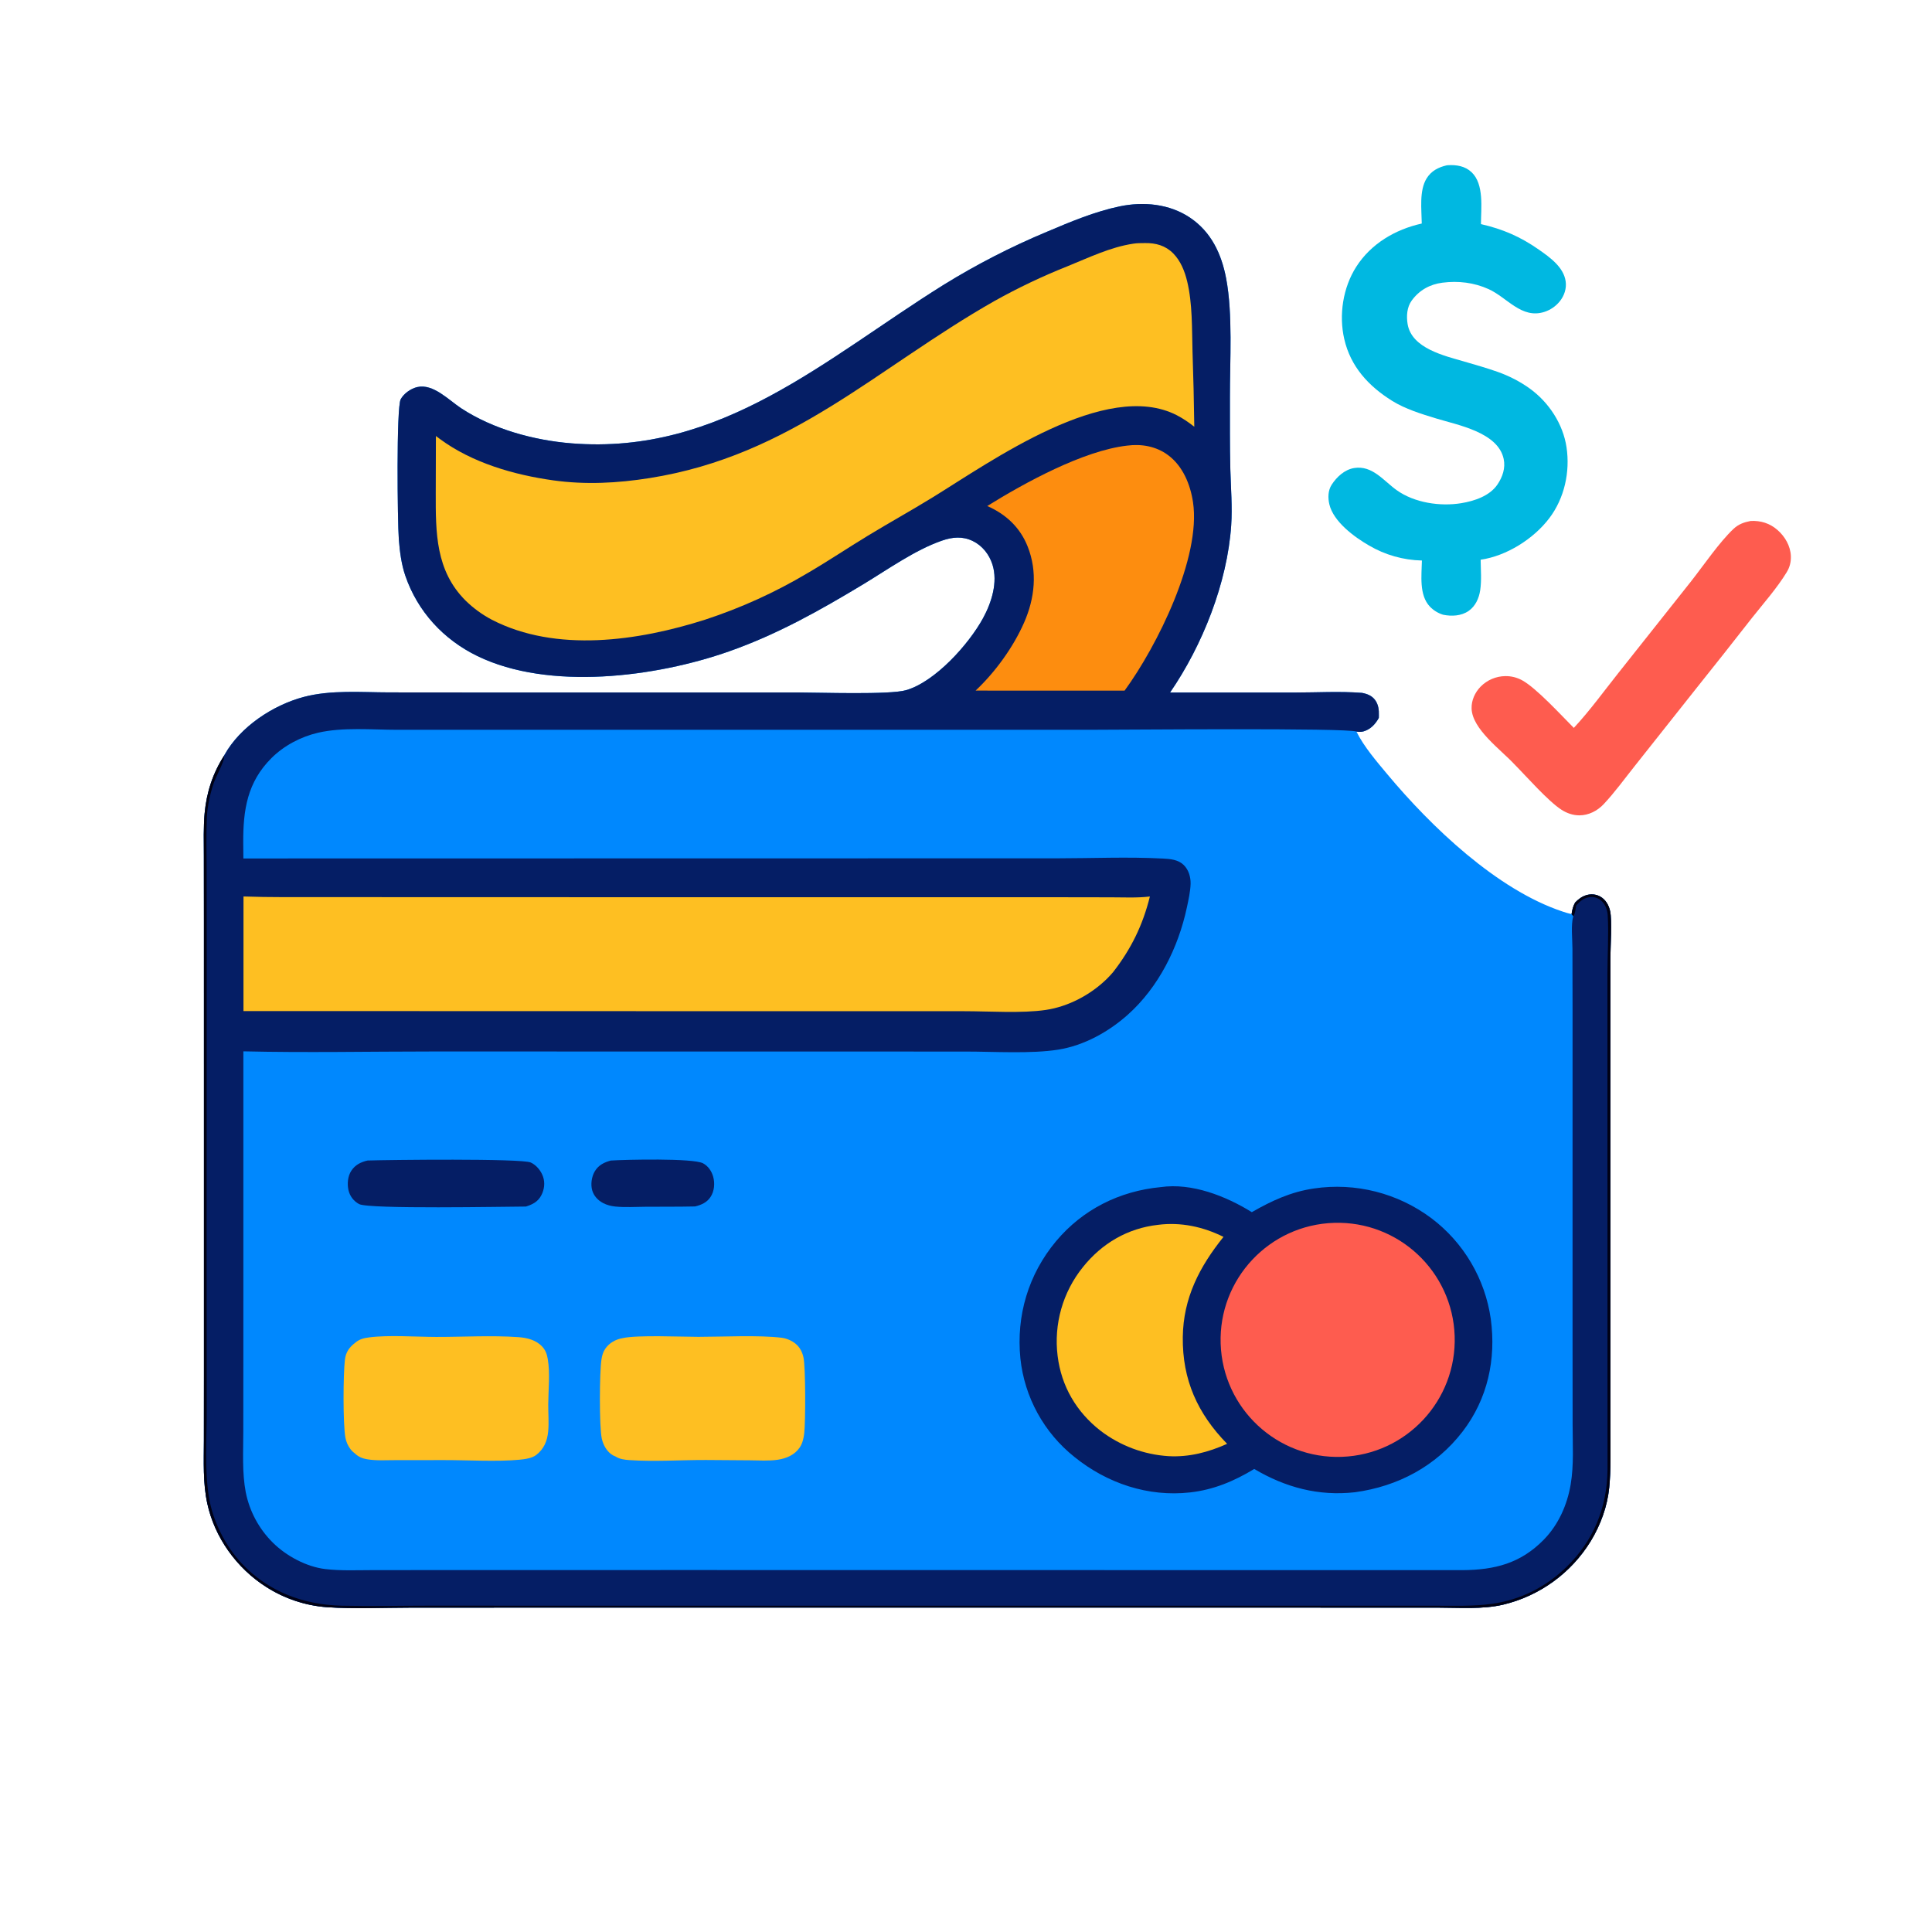
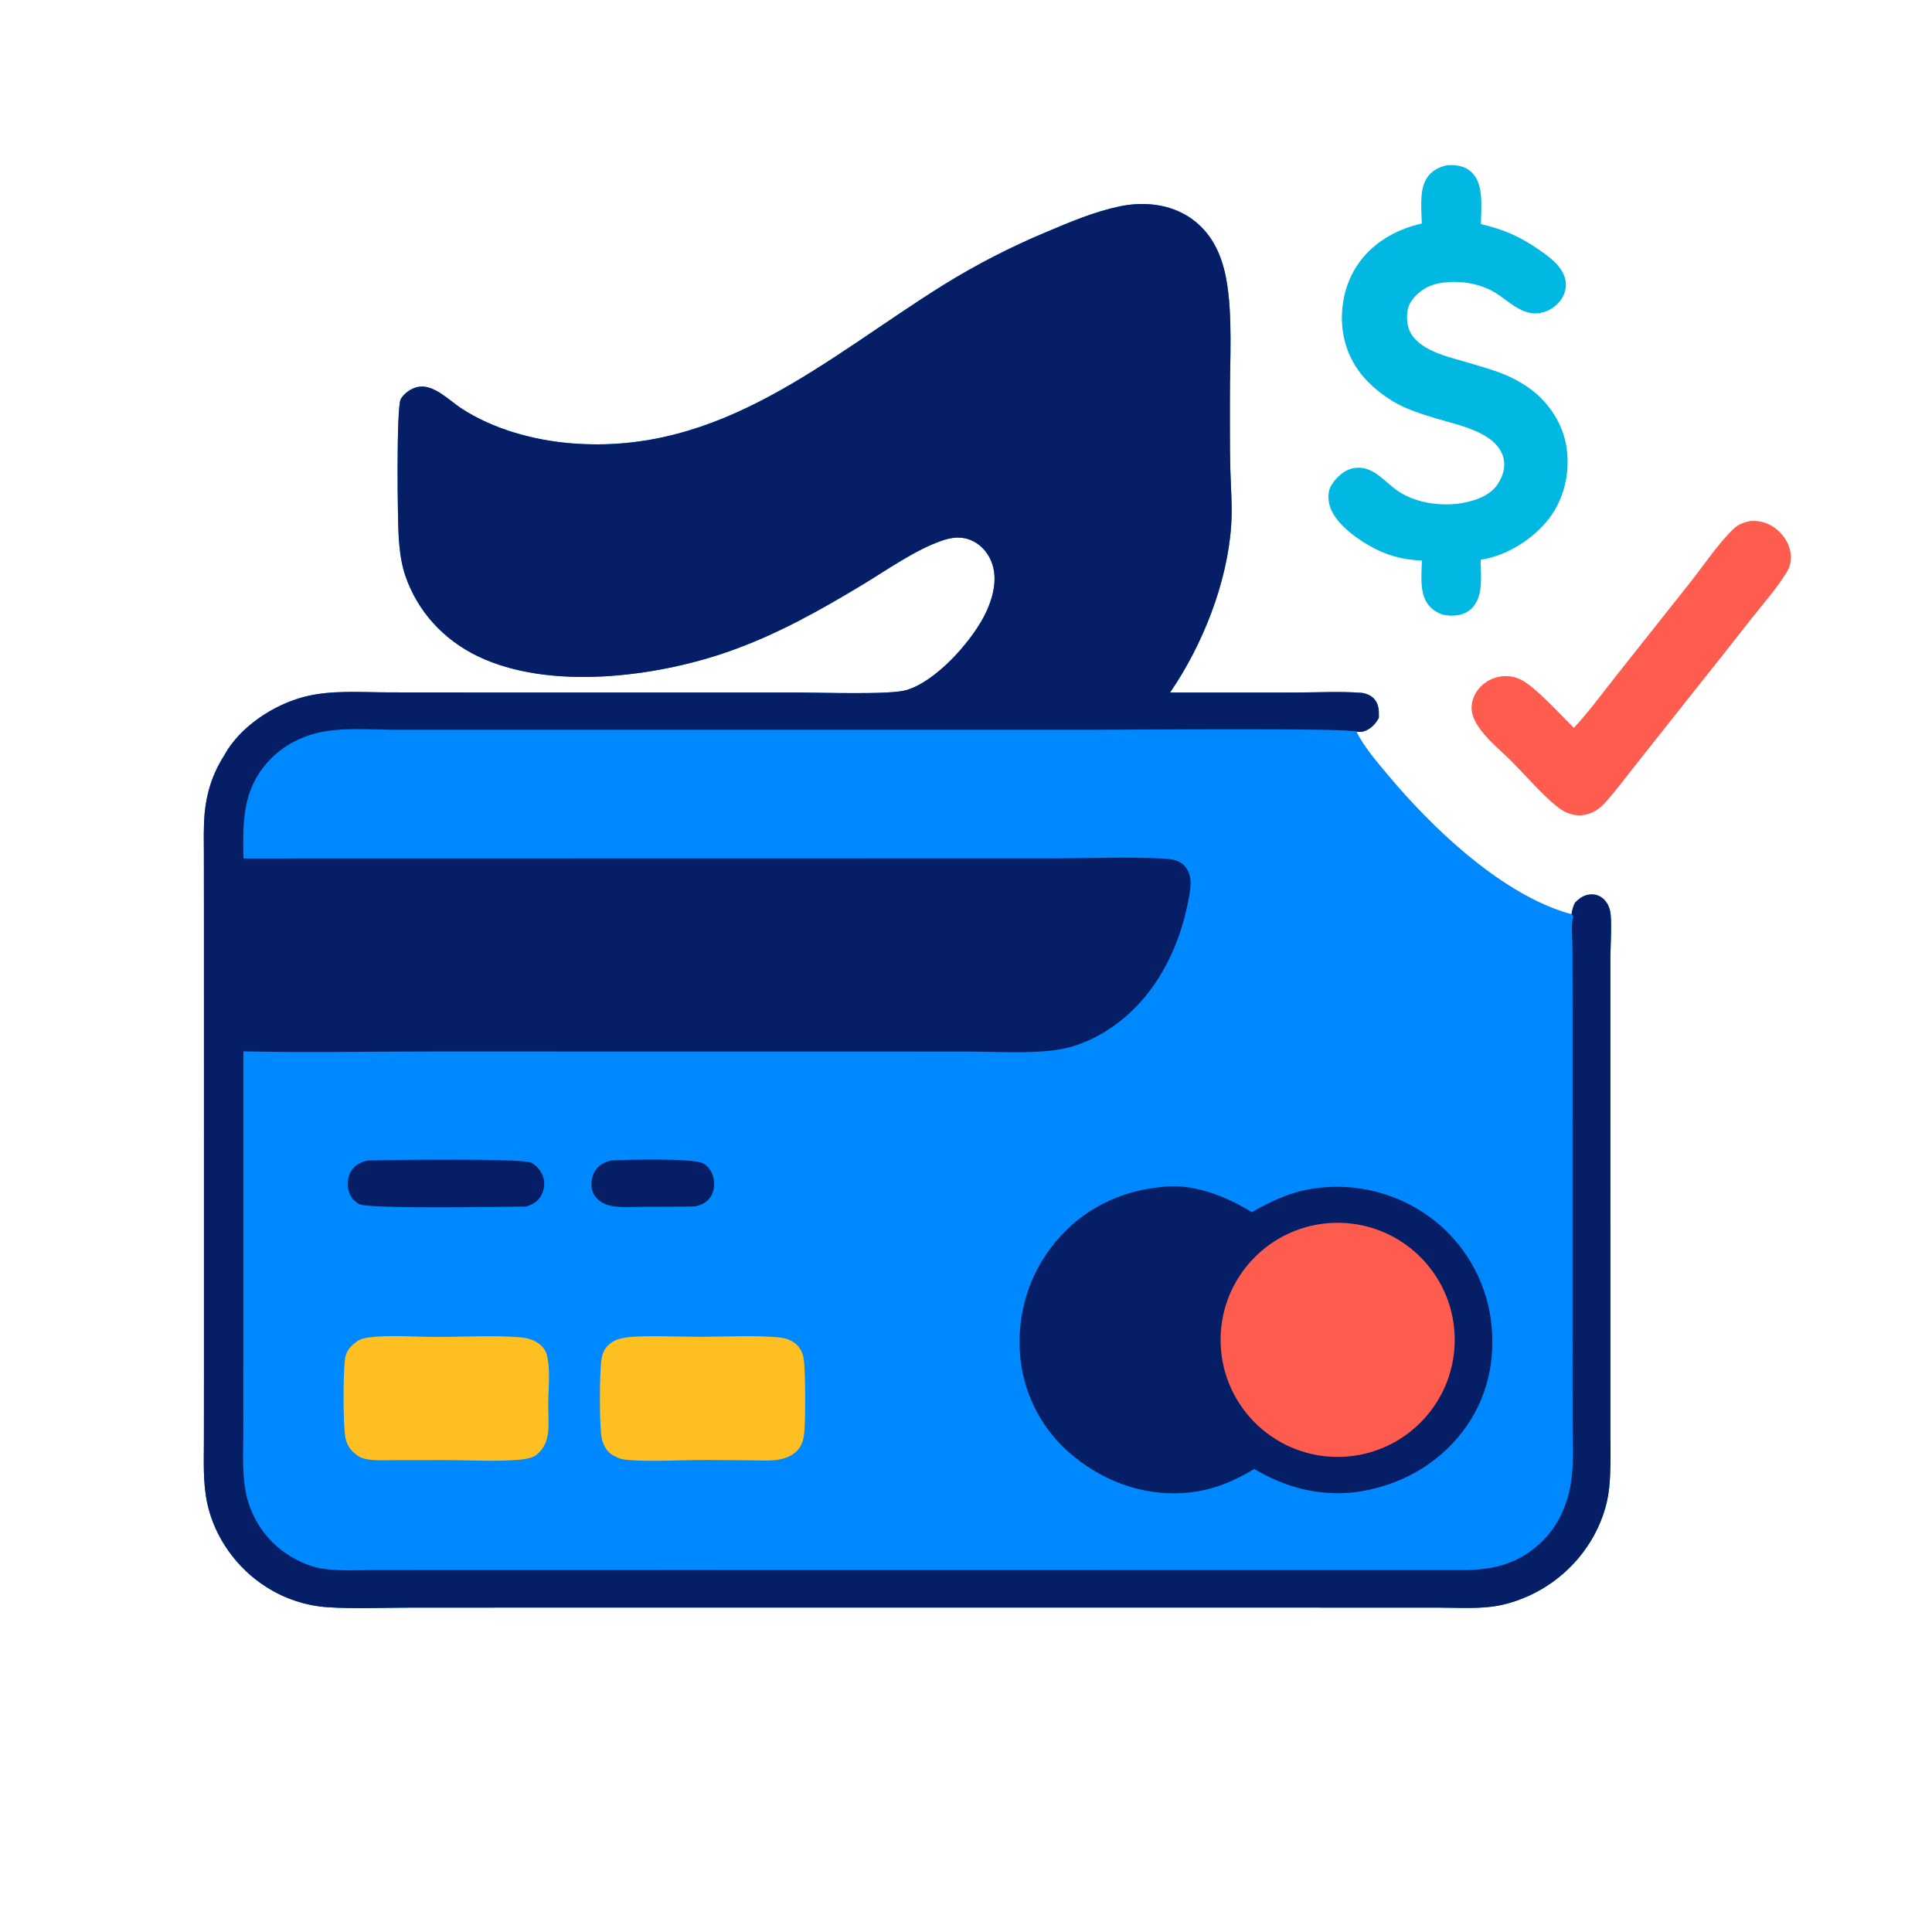
<svg xmlns="http://www.w3.org/2000/svg" version="1.1" style="display: block;" viewBox="0 0 2048 2048" width="1024" height="1024" preserveAspectRatio="none">
  <path transform="translate(0,0)" fill="rgb(0,136,254)" d="M 237.522 801.102 C 237.693 800.769 237.853 800.428 238.035 800.101 C 254.697 770.252 289.462 747.433 321.914 738.805 C 350.758 731.137 383.026 733.929 412.665 733.968 L 507.449 734.046 L 844.169 734.033 C 868.821 734.058 942.99 736.711 960.527 731.606 C 991.494 722.593 1026.98 682.885 1042 655.425 C 1051.06 638.888 1057.98 617.224 1052.06 598.49 C 1048.68 587.792 1041.34 578.395 1031.14 573.474 C 1020.22 568.203 1009.67 569.232 998.533 573.081 C 969.89 582.985 940.899 603.774 914.911 619.446 C 868.88 647.203 823.83 672.519 772.936 690.444 C 695.268 717.799 582.082 732.38 506.079 695.449 C 470.1 677.967 442.636 648.207 429.635 610.221 C 425.457 598.015 423.745 584.323 422.768 571.511 C 421.396 553.531 420.028 432.027 424.767 423.234 C 428.088 417.073 435.621 411.824 442.387 410.302 C 459.357 406.484 475.822 424.255 488.941 432.843 C 522.725 454.958 565.854 466.758 605.751 469.959 C 764.767 482.716 875.105 380.058 1000.06 302.077 C 1035.15 280.362 1071.9 261.479 1109.99 245.608 C 1134.67 235.131 1160.66 224.238 1186.99 218.751 C 1212.16 213.505 1239.56 216.064 1261.32 230.636 C 1283.92 245.77 1294.83 269.109 1299.76 295.175 C 1306.92 333.001 1303.68 382.312 1303.75 421.67 C 1303.79 446.953 1303.57 472.308 1304.21 497.58 C 1304.71 517.286 1306.45 537.312 1305.11 556.999 C 1300.98 617.884 1274.71 684.055 1240.28 734.134 L 1372.43 734.109 C 1396.01 734.113 1420.26 732.651 1443.74 734.474 C 1449.16 735.481 1454.28 737.426 1457.66 742.057 C 1461.26 746.989 1461.81 752.583 1461.65 758.474 L 1461.62 760.068 C 1461.61 760.387 1461.6 760.705 1461.59 761.024 C 1458 767.544 1452.93 773.058 1445.6 775.229 C 1443.03 775.991 1440.5 775.942 1437.87 775.515 C 1445.87 791.612 1459.28 807.131 1470.79 820.928 C 1516.85 876.1 1586.63 943.088 1656.39 966.274 C 1659.53 967.319 1662.7 968.334 1665.95 969.012 C 1666.59 964.514 1667.48 960.793 1669.66 956.791 C 1672.98 953.342 1676.76 950.403 1681.4 948.987 C 1686.37 947.472 1691.86 947.852 1696.4 950.45 C 1702.11 953.711 1705.39 959.548 1706.79 965.817 C 1708.95 975.539 1707.1 1003.62 1707.09 1015.33 L 1707.08 1154.56 L 1707.12 1432.15 L 1707.13 1517.83 C 1707.13 1537.5 1707.77 1557.29 1705.83 1576.89 C 1703.86 1596.89 1696.67 1616.54 1686.24 1633.67 C 1665.45 1667.56 1632.03 1691.78 1593.36 1701 C 1571.45 1706.12 1547.13 1704.16 1524.73 1704.16 L 1441.29 1704.13 L 1113.85 1704.1 L 598.708 1704.1 L 435.365 1704.16 C 405.892 1704.18 375.731 1705.65 346.369 1703.68 C 323.56 1701.94 301.536 1694.58 282.259 1682.27 C 250.968 1662.44 227.485 1629.82 219.69 1593.51 C 215 1571.67 216.114 1549.25 216.146 1527.05 L 216.199 1459.02 L 216.2 1203.03 L 216.19 978.493 L 216.126 907.315 C 216.118 892.228 215.584 876.938 216.955 861.909 C 218.946 840.086 225.656 819.531 237.522 801.102 z" />
  <path transform="translate(0,0)" fill="rgb(5,30,101)" d="M 237.522 801.102 C 237.693 800.769 237.853 800.428 238.035 800.101 C 254.697 770.252 289.462 747.433 321.914 738.805 C 350.758 731.137 383.026 733.929 412.665 733.968 L 507.449 734.046 L 844.169 734.033 C 868.821 734.058 942.99 736.711 960.527 731.606 C 991.494 722.593 1026.98 682.885 1042 655.425 C 1051.06 638.888 1057.98 617.224 1052.06 598.49 C 1048.68 587.792 1041.34 578.395 1031.14 573.474 C 1020.22 568.203 1009.67 569.232 998.533 573.081 C 969.89 582.985 940.899 603.774 914.911 619.446 C 868.88 647.203 823.83 672.519 772.936 690.444 C 695.268 717.799 582.082 732.38 506.079 695.449 C 470.1 677.967 442.636 648.207 429.635 610.221 C 425.457 598.015 423.745 584.323 422.768 571.511 C 421.396 553.531 420.028 432.027 424.767 423.234 C 428.088 417.073 435.621 411.824 442.387 410.302 C 459.357 406.484 475.822 424.255 488.941 432.843 C 522.725 454.958 565.854 466.758 605.751 469.959 C 764.767 482.716 875.105 380.058 1000.06 302.077 C 1035.15 280.362 1071.9 261.479 1109.99 245.608 C 1134.67 235.131 1160.66 224.238 1186.99 218.751 C 1212.16 213.505 1239.56 216.064 1261.32 230.636 C 1283.92 245.77 1294.83 269.109 1299.76 295.175 C 1306.92 333.001 1303.68 382.312 1303.75 421.67 C 1303.79 446.953 1303.57 472.308 1304.21 497.58 C 1304.71 517.286 1306.45 537.312 1305.11 556.999 C 1300.98 617.884 1274.71 684.055 1240.28 734.134 L 1372.43 734.109 C 1396.01 734.113 1420.26 732.651 1443.74 734.474 C 1449.16 735.481 1454.28 737.426 1457.66 742.057 C 1461.26 746.989 1461.81 752.583 1461.65 758.474 L 1461.62 760.068 C 1461.61 760.387 1461.6 760.705 1461.59 761.024 C 1458 767.544 1452.93 773.058 1445.6 775.229 C 1443.03 775.991 1440.5 775.942 1437.87 775.515 C 1427.85 771.429 1191.87 773.599 1156.4 773.607 L 536.743 773.587 L 420.985 773.619 C 394.15 773.58 363.431 770.676 337.243 776.704 C 319.005 780.902 301.089 790.331 287.795 803.566 C 262.121 829.128 257.663 858.583 257.844 893.265 L 257.986 910.002 L 897.795 909.887 L 1119.89 909.861 C 1157.3 909.848 1195.59 908.122 1232.91 910.108 C 1240.62 910.518 1248.75 911.191 1254.62 916.766 C 1259.98 921.849 1262.27 929.662 1262.08 936.899 C 1261.87 944.959 1259.79 954.17 1258.11 962.061 C 1249.03 1004.5 1228.24 1046.38 1195.58 1075.58 C 1175.18 1093.81 1149.1 1108.3 1121.84 1112.65 C 1093.26 1117.23 1053.63 1114.71 1024.12 1114.7 L 838.846 1114.65 L 457.345 1114.62 C 390.989 1114.62 324.298 1116.02 257.983 1114.46 L 257.964 1432.13 L 257.898 1517.82 C 257.887 1538.96 256.539 1561.08 260.514 1581.9 C 264.55 1602.16 274.552 1620.75 289.234 1635.27 C 303.416 1649.39 324.88 1660.91 344.893 1663.28 C 361.225 1665.22 378.238 1664.42 394.68 1664.4 L 473.435 1664.34 L 732.968 1664.31 L 1550.54 1664.42 C 1584.62 1664.12 1611.91 1657.26 1636.55 1632.05 C 1652.05 1616.18 1661.33 1595.23 1665 1573.49 C 1668.47 1552.97 1667.05 1531 1667.04 1510.22 L 1666.97 1415.33 L 1666.98 1071.51 L 1666.86 1005.57 C 1666.84 995.28 1665.08 980.866 1667.74 971.077 L 1665.95 969.012 C 1666.59 964.514 1667.48 960.793 1669.66 956.791 C 1672.98 953.342 1676.76 950.403 1681.4 948.987 C 1686.37 947.472 1691.86 947.852 1696.4 950.45 C 1702.11 953.711 1705.39 959.548 1706.79 965.817 C 1708.95 975.539 1707.1 1003.62 1707.09 1015.33 L 1707.08 1154.56 L 1707.12 1432.15 L 1707.13 1517.83 C 1707.13 1537.5 1707.77 1557.29 1705.83 1576.89 C 1703.86 1596.89 1696.67 1616.54 1686.24 1633.67 C 1665.45 1667.56 1632.03 1691.78 1593.36 1701 C 1571.45 1706.12 1547.13 1704.16 1524.73 1704.16 L 1441.29 1704.13 L 1113.85 1704.1 L 598.708 1704.1 L 435.365 1704.16 C 405.892 1704.18 375.731 1705.65 346.369 1703.68 C 323.56 1701.94 301.536 1694.58 282.259 1682.27 C 250.968 1662.44 227.485 1629.82 219.69 1593.51 C 215 1571.67 216.114 1549.25 216.146 1527.05 L 216.199 1459.02 L 216.2 1203.03 L 216.19 978.493 L 216.126 907.315 C 216.118 892.228 215.584 876.938 216.955 861.909 C 218.946 840.086 225.656 819.531 237.522 801.102 z" />
-   <path transform="translate(0,0)" fill="rgb(0,1,20)" d="M 237.522 801.102 C 237.547 801.562 237.588 802.022 237.596 802.483 C 237.689 807.41 228.605 823.933 226.64 829.809 C 222.714 841.549 219.825 854.306 219.272 866.7 C 218.463 884.798 219.013 903.106 219.045 921.228 L 219.135 1016.01 L 219.028 1316.41 L 219.119 1494.4 C 219.221 1524.66 216.683 1556.96 221.446 1586.87 C 225.487 1612.25 238.856 1638.83 256.445 1657.54 C 284.343 1687.2 321.903 1701.21 362.176 1702.11 C 393.399 1702.82 424.751 1702.09 455.99 1702.08 L 636.396 1702.15 L 1172.17 1702.12 L 1442.55 1702.13 L 1521.23 1702.13 C 1541.4 1702.14 1561.84 1702.89 1581.86 1700.07 C 1611.94 1695.83 1638.59 1682.34 1660.41 1661.2 C 1689.24 1633.25 1703.65 1597.9 1704.04 1557.9 L 1703.96 1172.17 L 1703.94 1033.26 C 1703.94 1013.3 1705.37 989.825 1704.25 970.289 C 1703.95 964.959 1701.94 959.281 1698.13 955.443 C 1695.1 952.386 1690.61 950.609 1686.3 950.922 C 1679.25 951.432 1675.37 954.849 1670.81 959.848 C 1670.19 962.956 1669.88 968.906 1667.74 971.077 L 1665.95 969.012 C 1666.59 964.514 1667.48 960.793 1669.66 956.791 C 1672.98 953.342 1676.76 950.403 1681.4 948.987 C 1686.37 947.472 1691.86 947.852 1696.4 950.45 C 1702.11 953.711 1705.39 959.548 1706.79 965.817 C 1708.95 975.539 1707.1 1003.62 1707.09 1015.33 L 1707.08 1154.56 L 1707.12 1432.15 L 1707.13 1517.83 C 1707.13 1537.5 1707.77 1557.29 1705.83 1576.89 C 1703.86 1596.89 1696.67 1616.54 1686.24 1633.67 C 1665.45 1667.56 1632.03 1691.78 1593.36 1701 C 1571.45 1706.12 1547.13 1704.16 1524.73 1704.16 L 1441.29 1704.13 L 1113.85 1704.1 L 598.708 1704.1 L 435.365 1704.16 C 405.892 1704.18 375.731 1705.65 346.369 1703.68 C 323.56 1701.94 301.536 1694.58 282.259 1682.27 C 250.968 1662.44 227.485 1629.82 219.69 1593.51 C 215 1571.67 216.114 1549.25 216.146 1527.05 L 216.199 1459.02 L 216.2 1203.03 L 216.19 978.493 L 216.126 907.315 C 216.118 892.228 215.584 876.938 216.955 861.909 C 218.946 840.086 225.656 819.531 237.522 801.102 z" />
-   <path transform="translate(0,0)" fill="rgb(254,191,34)" d="M 1201.31 258.316 C 1205.31 257.637 1209.62 257.749 1213.67 257.672 C 1225.06 257.455 1235.42 260.268 1243.62 268.568 C 1251.52 276.56 1255.86 287.498 1258.45 298.258 C 1264.17 322.039 1263.43 348.329 1264.12 372.714 C 1265.02 399.255 1265.65 425.804 1266 452.358 C 1260.08 447.751 1254.1 443.567 1247.41 440.133 C 1172.44 401.658 1050.68 489.137 988.203 527.512 C 965.763 541.296 942.697 554.065 920.191 567.747 C 898.676 580.829 877.73 594.879 855.976 607.561 C 821.733 627.939 785.343 644.473 747.469 656.861 C 676.869 679.405 589.687 692.202 521.371 656.946 C 511.181 651.575 501.822 644.756 493.588 636.701 C 461.671 604.889 461.841 564.577 461.915 522.549 L 462.075 462.179 C 463.503 463.263 464.938 464.338 466.381 465.402 C 500.683 490.679 544.901 503.413 586.711 509.232 C 620.8 513.976 654.682 512.161 688.565 506.789 C 839.396 482.874 928.914 390.22 1054.16 319.088 C 1079.06 305.171 1104.83 292.898 1131.33 282.347 C 1153.93 273.205 1177.03 261.931 1201.31 258.316 z" />
-   <path transform="translate(0,0)" fill="rgb(254,191,34)" d="M 258.116 950.293 C 285.907 951.294 313.829 950.924 341.64 950.97 L 478.931 951.056 L 882.413 951.082 L 1110.14 951.083 L 1177.58 951.192 C 1191.18 951.21 1205.43 951.974 1218.93 950.313 C 1211.44 980.617 1199.01 1006.03 1179.86 1030.59 C 1177.79 1033 1175.63 1035.33 1173.37 1037.56 C 1156.17 1054.47 1132.48 1067.04 1108.54 1070.58 C 1083.24 1074.32 1048.62 1071.93 1022.12 1071.92 L 849.851 1071.91 L 258.085 1071.77 L 258.116 950.293 z" />
-   <path transform="translate(0,0)" fill="rgb(253,141,15)" d="M 1194.67 472.384 C 1210.08 470.378 1225.52 473.033 1238.19 482.434 C 1253.88 494.072 1261.85 513.604 1264.65 532.38 C 1273.38 590.966 1226.48 685.112 1192.09 732.115 L 1059.75 732.115 L 1034.21 732.016 C 1055.02 712.475 1074.17 685.981 1085.61 659.913 C 1096.93 634.109 1099.94 605.994 1089.38 579.367 C 1081.31 559.013 1066.32 545.1 1046.54 536.397 C 1086.24 511.727 1148.22 477.748 1194.67 472.384 z" />
  <path transform="translate(0,0)" fill="rgb(5,30,101)" d="M 1230.34 1258.4 C 1263.36 1253.62 1299.55 1267.92 1326.99 1284.95 C 1348.05 1272.83 1368.47 1263.41 1392.71 1259.85 C 1436.86 1253.28 1481.81 1264.68 1517.51 1291.49 C 1551.67 1317.34 1574.24 1355.65 1580.28 1398.06 C 1586.1 1440.89 1576.97 1482.93 1550.43 1517.49 C 1522.19 1554.27 1481.72 1575.69 1436.24 1581.85 C 1397.72 1586.14 1362.61 1576.77 1329.55 1557.16 C 1308.19 1570.11 1286.52 1579.22 1261.51 1582.03 C 1217.09 1587.03 1173.54 1572.38 1139.01 1544.48 C 1106.65 1518.74 1085.98 1481.08 1081.65 1439.96 C 1077.13 1394.64 1090.15 1350.85 1119.36 1315.86 C 1147.57 1282.06 1186.86 1262.51 1230.34 1258.4 z" />
  <path transform="translate(0,0)" fill="rgb(254,92,79)" d="M 1414.21 1296.27 C 1482.56 1294.19 1539.7 1347.8 1542 1416.14 C 1544.29 1484.49 1490.86 1541.8 1422.52 1544.31 C 1353.88 1546.83 1296.25 1493.11 1293.95 1424.46 C 1291.65 1355.81 1345.55 1298.35 1414.21 1296.27 z" />
-   <path transform="translate(0,0)" fill="rgb(254,191,34)" d="M 1227.57 1298.37 C 1251.77 1295.3 1275.29 1300.39 1296.96 1311.14 C 1271.5 1342.85 1254.33 1375.78 1253.81 1417.36 C 1253.25 1462.65 1269.5 1498.47 1300.8 1530.52 C 1280.94 1539.41 1260.64 1544.79 1238.73 1543.59 C 1212.56 1541.95 1187.47 1532.58 1166.63 1516.68 C 1141.08 1496.8 1125.08 1469.54 1121.12 1437.31 C 1116.93 1403.64 1126.58 1369.7 1147.87 1343.27 C 1168.03 1318 1195.38 1301.99 1227.57 1298.37 z" />
  <path transform="translate(0,0)" fill="rgb(254,191,34)" d="M 659.998 1418.49 C 675.034 1414.95 722.694 1417.1 740.399 1417.1 C 765.815 1417.1 804.622 1415.07 828.781 1418.1 C 832.739 1418.6 836.708 1420.09 840.127 1422.13 C 846.524 1425.94 850.014 1431.48 851.667 1438.67 C 854.065 1449.1 853.952 1507.25 852.52 1519.36 C 851.889 1524.69 850.705 1530.06 847.63 1534.56 C 842.323 1542.31 833.507 1546.05 824.484 1547.39 C 814.893 1548.81 804.514 1548.05 794.826 1547.98 L 748.451 1547.65 C 721.604 1547.57 693.762 1549.6 667.023 1547.75 C 662.279 1547.42 656.981 1546.76 652.896 1544.19 C 651.796 1543.75 650.725 1543.24 649.691 1542.67 C 643.395 1539.09 639.438 1531.83 637.922 1524.96 C 635.136 1512.32 635.468 1454.42 637.578 1441.05 C 638.237 1436.87 639.234 1433.15 641.66 1429.64 C 645.927 1423.46 652.719 1419.73 659.998 1418.49 z" />
  <path transform="translate(0,0)" fill="rgb(254,191,34)" d="M 376.61 1423.32 C 380.968 1419.56 385.697 1418.41 391.327 1417.68 C 412.086 1414.99 440.685 1417.16 462.354 1417.2 C 491.048 1417.24 520.653 1415.43 549.244 1417.4 C 558.631 1418.05 568.354 1420.4 574.931 1427.63 C 578.406 1431.45 579.827 1435.68 580.68 1440.71 C 583.224 1455.69 581.273 1473.31 581.163 1488.56 C 581.095 1498.04 581.993 1508.01 581.096 1517.41 C 580.137 1527.47 576.628 1535.96 568.493 1542.28 C 563.908 1545.84 556.364 1546.81 550.67 1547.36 C 527.219 1549.61 495.337 1547.72 470.72 1547.76 L 419.84 1547.8 C 409.849 1547.79 399.174 1548.55 389.318 1546.92 C 384.531 1546.13 380.214 1544.46 376.657 1541.12 C 374.857 1539.69 373.114 1538.24 371.706 1536.41 C 368.874 1532.74 366.961 1528.45 366.129 1523.89 C 363.474 1509.47 363.779 1456.5 365.63 1441.26 C 366.595 1433.31 370.324 1428.06 376.61 1423.32 z" />
  <path transform="translate(0,0)" fill="rgb(5,30,101)" d="M 389.588 1230.2 C 410.647 1229.5 552.64 1227.84 562.635 1232.32 C 568.605 1235 573.579 1241.21 575.656 1247.31 C 577.921 1253.96 576.985 1261.11 573.693 1267.28 C 570.125 1273.96 564.422 1276.86 557.445 1278.99 C 535.584 1279.06 391.06 1281.93 380.668 1276.37 C 374.915 1273.32 370.789 1267.89 369.379 1261.53 C 367.9 1254.95 368.637 1246.81 372.385 1241.08 C 376.541 1234.73 382.429 1231.88 389.588 1230.2 z" />
  <path transform="translate(0,0)" fill="rgb(5,30,101)" d="M 647.457 1230.23 C 662.734 1229.22 734.588 1227.55 745.202 1233.13 C 750.659 1236 754.404 1241.54 756.009 1247.39 C 757.928 1254.38 757.275 1262.56 753.265 1268.73 C 749.397 1274.68 743.446 1277.29 736.787 1278.88 C 719.343 1279.25 701.854 1279.13 684.404 1279.22 C 673.846 1279.27 662.676 1280.05 652.201 1278.97 C 647.651 1278.5 643.249 1277.39 639.193 1275.23 C 633.808 1272.37 629.442 1267.71 627.751 1261.77 C 625.96 1255.48 627.131 1247.31 630.467 1241.7 C 634.402 1235.08 640.303 1232.18 647.457 1230.23 z" />
  <path transform="translate(0,0)" fill="rgb(0,184,225)" d="M 1533.68 175.235 C 1534.04 175.202 1534.39 175.159 1534.74 175.136 C 1543.86 174.538 1553.12 176.056 1559.96 182.587 C 1573.39 195.387 1569.9 220.56 1569.88 237.567 C 1592.98 242.852 1611.67 250.9 1631.24 264.61 C 1642.83 272.729 1657.45 283.038 1659.66 298.158 C 1660.78 305.786 1658.22 313.422 1653.46 319.378 C 1649.19 324.681 1643.46 328.608 1636.97 330.67 C 1612.91 338.278 1597.74 315.471 1578.11 306.536 C 1562.66 299.499 1545.77 297.491 1529 299.668 C 1515.65 301.401 1504.54 307.599 1496.52 318.53 C 1491.37 325.561 1490.75 335.093 1492.12 343.464 C 1496.38 369.359 1531.25 377.16 1552.36 383.305 C 1564.06 386.712 1575.88 390.081 1587.38 394.124 C 1599.52 398.391 1611.48 404.5 1621.9 412.074 C 1641.93 426.649 1656.91 449.486 1660.59 474.14 C 1664.48 500.239 1658.38 528.098 1642.37 549.245 C 1625.75 571.202 1596.98 589.402 1569.54 593.315 C 1569.68 603.879 1570.65 615.225 1569.07 625.689 C 1567.79 634.219 1564.05 642.559 1556.8 647.615 C 1549.01 653.039 1538.71 653.494 1529.71 651.636 C 1524.42 650.004 1519.64 647.065 1515.79 643.091 C 1504.07 630.8 1506.99 609.761 1507.28 594.172 C 1487.51 593.733 1468.18 588.236 1451.14 578.206 C 1435.62 569.281 1413.6 553.048 1409.2 534.73 C 1407.54 527.829 1407.67 519.953 1411.61 513.843 C 1416.97 505.562 1425.35 497.774 1435.4 496.143 C 1454.78 492.999 1466.62 509.645 1480.53 519.584 C 1499.33 533.026 1526.64 537.072 1549.07 533.381 C 1562.91 531.103 1579.12 525.741 1587.33 513.648 C 1592.76 505.651 1596.01 496.184 1593.96 486.505 C 1587.97 458.276 1545.47 450.625 1522.58 443.636 C 1506.78 438.816 1489.69 433.628 1475.65 424.867 C 1450.73 409.317 1431.66 388.651 1424.96 359.346 C 1419.12 333.858 1423.56 304.879 1437.69 282.782 C 1453.38 258.231 1479.14 243.193 1507.13 236.952 C 1506.95 222.166 1504.26 202.182 1512.23 189.19 C 1517.16 181.158 1524.76 177.271 1533.68 175.235 z" />
  <path transform="translate(0,0)" fill="rgb(254,92,79)" d="M 1855.78 552.24 C 1866.5 551.722 1876.09 554.705 1884.23 561.818 C 1892.14 568.738 1897.99 578.761 1898.39 589.428 C 1898.62 595.707 1897.22 601.288 1893.95 606.63 C 1883.58 623.606 1869.67 639.218 1857.33 654.803 C 1837.4 680.325 1817.32 705.725 1797.09 731.004 L 1733.09 811.755 C 1722.28 825.307 1711.78 839.871 1699.92 852.492 C 1693.28 859.557 1683.98 864.304 1674.17 864.303 C 1667.41 864.302 1661.06 862.068 1655.39 858.469 C 1641.15 849.421 1617.87 822.776 1604.79 809.612 C 1590.64 794.488 1560.54 772.823 1559.95 750.987 C 1559.72 742.31 1563.51 734.062 1569.48 727.893 C 1576.41 720.839 1585.84 716.817 1595.72 716.707 C 1601.96 716.616 1608.12 718.154 1613.59 721.171 C 1628.66 729.406 1655.32 758.583 1668.32 771.593 C 1685.13 753.532 1700.17 732.761 1715.52 713.426 L 1792.68 616.144 C 1805.82 599.405 1822.84 574.408 1837.72 560.518 C 1842.99 555.592 1848.81 553.583 1855.78 552.24 z" />
</svg>